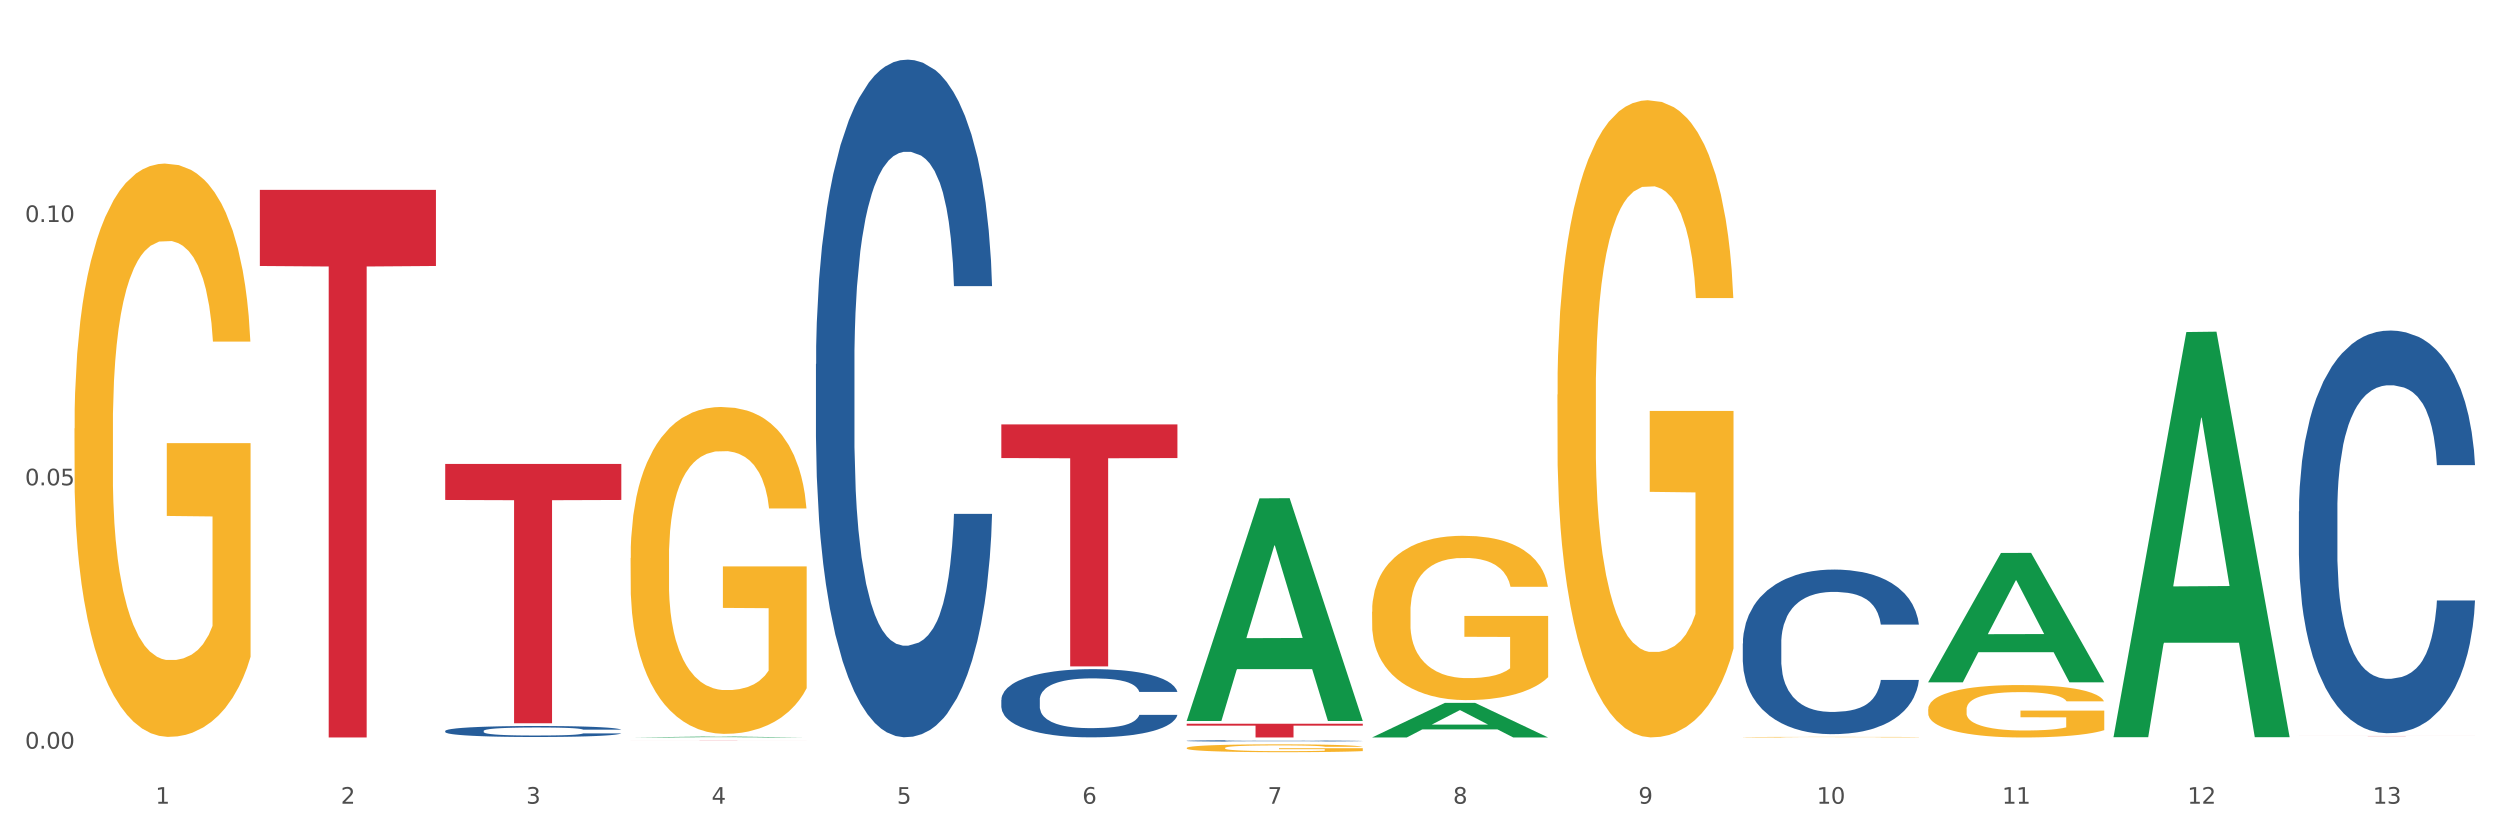
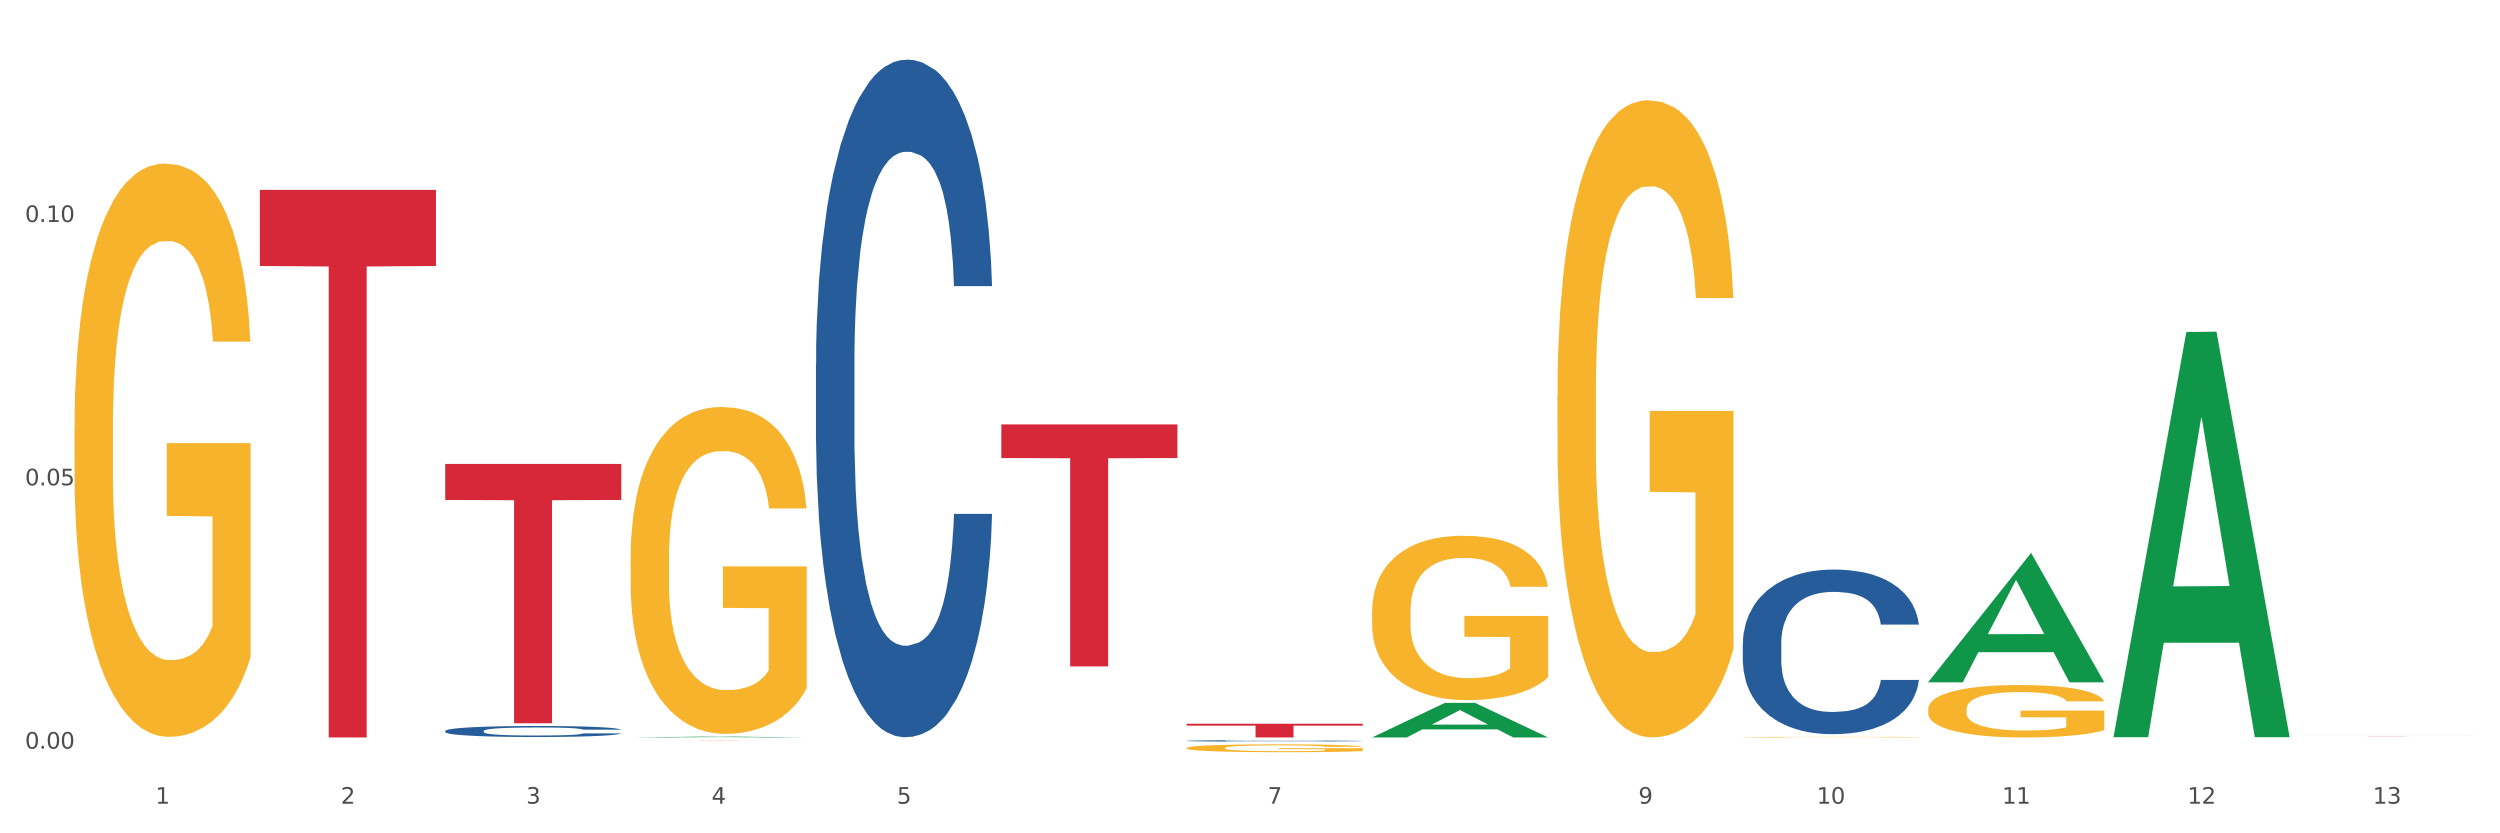
<svg xmlns="http://www.w3.org/2000/svg" xmlns:xlink="http://www.w3.org/1999/xlink" width="1080pt" height="360pt" viewBox="0 0 1080 360" version="1.1">
  <rect x="0" y="0" width="1080" height="360" fill="#333333" stroke="none" />
  <defs>
    <style type="text/css">*{stroke-linejoin: round; stroke-linecap: butt}</style>
  </defs>
  <g id="figure_1">
    <g id="patch_1">
      <path d="M 0 360  L 1080 360  L 1080 0  L 0 0  z " style="fill: #ffffff; stroke: #ffffff; stroke-linejoin: miter" />
    </g>
    <g id="axes_1">
      <g id="matplotlib.axis_1">
        <g id="xtick_1">
          <g id="text_1">
            <g style="fill: #4d4d4d" transform="translate(67.159 347.204) scale(0.096 -0.096)">
              <defs>
                <path id="DejaVuSans-31" d="M 794 531  L 1825 531  L 1825 4091  L 703 3866  L 703 4441  L 1819 4666  L 2450 4666  L 2450 531  L 3481 531  L 3481 0  L 794 0  L 794 531  z " transform="scale(0.016)" />
              </defs>
              <use xlink:href="#DejaVuSans-31" />
            </g>
          </g>
        </g>
        <g id="xtick_2">
          <g id="text_2">
            <g style="fill: #4d4d4d" transform="translate(147.238 347.204) scale(0.096 -0.096)">
              <defs>
                <path id="DejaVuSans-32" d="M 1228 531  L 3431 531  L 3431 0  L 469 0  L 469 531  Q 828 903 1448 1529  Q 2069 2156 2228 2338  Q 2531 2678 2651 2914  Q 2772 3150 2772 3378  Q 2772 3750 2511 3984  Q 2250 4219 1831 4219  Q 1534 4219 1204 4116  Q 875 4013 500 3803  L 500 4441  Q 881 4594 1212 4672  Q 1544 4750 1819 4750  Q 2544 4750 2975 4387  Q 3406 4025 3406 3419  Q 3406 3131 3298 2873  Q 3191 2616 2906 2266  Q 2828 2175 2409 1742  Q 1991 1309 1228 531  z " transform="scale(0.016)" />
              </defs>
              <use xlink:href="#DejaVuSans-32" />
            </g>
          </g>
        </g>
        <g id="xtick_3">
          <g id="text_3">
            <g style="fill: #4d4d4d" transform="translate(227.317 347.204) scale(0.096 -0.096)">
              <defs>
                <path id="DejaVuSans-33" d="M 2597 2516  Q 3050 2419 3304 2112  Q 3559 1806 3559 1356  Q 3559 666 3084 287  Q 2609 -91 1734 -91  Q 1441 -91 1130 -33  Q 819 25 488 141  L 488 750  Q 750 597 1062 519  Q 1375 441 1716 441  Q 2309 441 2620 675  Q 2931 909 2931 1356  Q 2931 1769 2642 2001  Q 2353 2234 1838 2234  L 1294 2234  L 1294 2753  L 1863 2753  Q 2328 2753 2575 2939  Q 2822 3125 2822 3475  Q 2822 3834 2567 4026  Q 2313 4219 1838 4219  Q 1578 4219 1281 4162  Q 984 4106 628 3988  L 628 4550  Q 988 4650 1302 4700  Q 1616 4750 1894 4750  Q 2613 4750 3031 4423  Q 3450 4097 3450 3541  Q 3450 3153 3228 2886  Q 3006 2619 2597 2516  z " transform="scale(0.016)" />
              </defs>
              <use xlink:href="#DejaVuSans-33" />
            </g>
          </g>
        </g>
        <g id="xtick_4">
          <g id="text_4">
            <g style="fill: #4d4d4d" transform="translate(307.396 347.204) scale(0.096 -0.096)">
              <defs>
                <path id="DejaVuSans-34" d="M 2419 4116  L 825 1625  L 2419 1625  L 2419 4116  z M 2253 4666  L 3047 4666  L 3047 1625  L 3713 1625  L 3713 1100  L 3047 1100  L 3047 0  L 2419 0  L 2419 1100  L 313 1100  L 313 1709  L 2253 4666  z " transform="scale(0.016)" />
              </defs>
              <use xlink:href="#DejaVuSans-34" />
            </g>
          </g>
        </g>
        <g id="xtick_5">
          <g id="text_5">
            <g style="fill: #4d4d4d" transform="translate(387.475 347.204) scale(0.096 -0.096)">
              <defs>
                <path id="DejaVuSans-35" d="M 691 4666  L 3169 4666  L 3169 4134  L 1269 4134  L 1269 2991  Q 1406 3038 1543 3061  Q 1681 3084 1819 3084  Q 2600 3084 3056 2656  Q 3513 2228 3513 1497  Q 3513 744 3044 326  Q 2575 -91 1722 -91  Q 1428 -91 1123 -41  Q 819 9 494 109  L 494 744  Q 775 591 1075 516  Q 1375 441 1709 441  Q 2250 441 2565 725  Q 2881 1009 2881 1497  Q 2881 1984 2565 2268  Q 2250 2553 1709 2553  Q 1456 2553 1204 2497  Q 953 2441 691 2322  L 691 4666  z " transform="scale(0.016)" />
              </defs>
              <use xlink:href="#DejaVuSans-35" />
            </g>
          </g>
        </g>
        <g id="xtick_6">
          <g id="text_6">
            <g style="fill: #4d4d4d" transform="translate(467.554 347.204) scale(0.096 -0.096)">
              <defs>
-                 <path id="DejaVuSans-36" d="M 2113 2584  Q 1688 2584 1439 2293  Q 1191 2003 1191 1497  Q 1191 994 1439 701  Q 1688 409 2113 409  Q 2538 409 2786 701  Q 3034 994 3034 1497  Q 3034 2003 2786 2293  Q 2538 2584 2113 2584  z M 3366 4563  L 3366 3988  Q 3128 4100 2886 4159  Q 2644 4219 2406 4219  Q 1781 4219 1451 3797  Q 1122 3375 1075 2522  Q 1259 2794 1537 2939  Q 1816 3084 2150 3084  Q 2853 3084 3261 2657  Q 3669 2231 3669 1497  Q 3669 778 3244 343  Q 2819 -91 2113 -91  Q 1303 -91 875 529  Q 447 1150 447 2328  Q 447 3434 972 4092  Q 1497 4750 2381 4750  Q 2619 4750 2861 4703  Q 3103 4656 3366 4563  z " transform="scale(0.016)" />
-               </defs>
+                 </defs>
              <use xlink:href="#DejaVuSans-36" />
            </g>
          </g>
        </g>
        <g id="xtick_7">
          <g id="text_7">
            <g style="fill: #4d4d4d" transform="translate(547.634 347.204) scale(0.096 -0.096)">
              <defs>
                <path id="DejaVuSans-37" d="M 525 4666  L 3525 4666  L 3525 4397  L 1831 0  L 1172 0  L 2766 4134  L 525 4134  L 525 4666  z " transform="scale(0.016)" />
              </defs>
              <use xlink:href="#DejaVuSans-37" />
            </g>
          </g>
        </g>
        <g id="xtick_8">
          <g id="text_8">
            <g style="fill: #4d4d4d" transform="translate(627.713 347.204) scale(0.096 -0.096)">
              <defs>
-                 <path id="DejaVuSans-38" d="M 2034 2216  Q 1584 2216 1326 1975  Q 1069 1734 1069 1313  Q 1069 891 1326 650  Q 1584 409 2034 409  Q 2484 409 2743 651  Q 3003 894 3003 1313  Q 3003 1734 2745 1975  Q 2488 2216 2034 2216  z M 1403 2484  Q 997 2584 770 2862  Q 544 3141 544 3541  Q 544 4100 942 4425  Q 1341 4750 2034 4750  Q 2731 4750 3128 4425  Q 3525 4100 3525 3541  Q 3525 3141 3298 2862  Q 3072 2584 2669 2484  Q 3125 2378 3379 2068  Q 3634 1759 3634 1313  Q 3634 634 3220 271  Q 2806 -91 2034 -91  Q 1263 -91 848 271  Q 434 634 434 1313  Q 434 1759 690 2068  Q 947 2378 1403 2484  z M 1172 3481  Q 1172 3119 1398 2916  Q 1625 2713 2034 2713  Q 2441 2713 2670 2916  Q 2900 3119 2900 3481  Q 2900 3844 2670 4047  Q 2441 4250 2034 4250  Q 1625 4250 1398 4047  Q 1172 3844 1172 3481  z " transform="scale(0.016)" />
-               </defs>
+                 </defs>
              <use xlink:href="#DejaVuSans-38" />
            </g>
          </g>
        </g>
        <g id="xtick_9">
          <g id="text_9">
            <g style="fill: #4d4d4d" transform="translate(707.792 347.204) scale(0.096 -0.096)">
              <defs>
                <path id="DejaVuSans-39" d="M 703 97  L 703 672  Q 941 559 1184 500  Q 1428 441 1663 441  Q 2288 441 2617 861  Q 2947 1281 2994 2138  Q 2813 1869 2534 1725  Q 2256 1581 1919 1581  Q 1219 1581 811 2004  Q 403 2428 403 3163  Q 403 3881 828 4315  Q 1253 4750 1959 4750  Q 2769 4750 3195 4129  Q 3622 3509 3622 2328  Q 3622 1225 3098 567  Q 2575 -91 1691 -91  Q 1453 -91 1209 -44  Q 966 3 703 97  z M 1959 2075  Q 2384 2075 2632 2365  Q 2881 2656 2881 3163  Q 2881 3666 2632 3958  Q 2384 4250 1959 4250  Q 1534 4250 1286 3958  Q 1038 3666 1038 3163  Q 1038 2656 1286 2365  Q 1534 2075 1959 2075  z " transform="scale(0.016)" />
              </defs>
              <use xlink:href="#DejaVuSans-39" />
            </g>
          </g>
        </g>
        <g id="xtick_10">
          <g id="text_10">
            <g style="fill: #4d4d4d" transform="translate(784.817 347.204) scale(0.096 -0.096)">
              <defs>
                <path id="DejaVuSans-30" d="M 2034 4250  Q 1547 4250 1301 3770  Q 1056 3291 1056 2328  Q 1056 1369 1301 889  Q 1547 409 2034 409  Q 2525 409 2770 889  Q 3016 1369 3016 2328  Q 3016 3291 2770 3770  Q 2525 4250 2034 4250  z M 2034 4750  Q 2819 4750 3233 4129  Q 3647 3509 3647 2328  Q 3647 1150 3233 529  Q 2819 -91 2034 -91  Q 1250 -91 836 529  Q 422 1150 422 2328  Q 422 3509 836 4129  Q 1250 4750 2034 4750  z " transform="scale(0.016)" />
              </defs>
              <use xlink:href="#DejaVuSans-31" />
              <use xlink:href="#DejaVuSans-30" transform="translate(63.623 0)" />
            </g>
          </g>
        </g>
        <g id="xtick_11">
          <g id="text_11">
            <g style="fill: #4d4d4d" transform="translate(864.896 347.204) scale(0.096 -0.096)">
              <use xlink:href="#DejaVuSans-31" />
              <use xlink:href="#DejaVuSans-31" transform="translate(63.623 0)" />
            </g>
          </g>
        </g>
        <g id="xtick_12">
          <g id="text_12">
            <g style="fill: #4d4d4d" transform="translate(944.975 347.204) scale(0.096 -0.096)">
              <use xlink:href="#DejaVuSans-31" />
              <use xlink:href="#DejaVuSans-32" transform="translate(63.623 0)" />
            </g>
          </g>
        </g>
        <g id="xtick_13">
          <g id="text_13">
            <g style="fill: #4d4d4d" transform="translate(1025.054 347.204) scale(0.096 -0.096)">
              <use xlink:href="#DejaVuSans-31" />
              <use xlink:href="#DejaVuSans-33" transform="translate(63.623 0)" />
            </g>
          </g>
        </g>
        <g id="xtick_14" />
        <g id="xtick_15" />
        <g id="xtick_16" />
        <g id="xtick_17" />
        <g id="xtick_18" />
        <g id="xtick_19" />
        <g id="xtick_20" />
        <g id="xtick_21" />
        <g id="xtick_22" />
        <g id="xtick_23" />
        <g id="xtick_24" />
        <g id="xtick_25" />
      </g>
      <g id="matplotlib.axis_2">
        <g id="ytick_1">
          <g id="text_14">
            <g style="fill: #4d4d4d" transform="translate(10.8 323.42) scale(0.096 -0.096)">
              <defs>
                <path id="DejaVuSans-2e" d="M 684 794  L 1344 794  L 1344 0  L 684 0  L 684 794  z " transform="scale(0.016)" />
              </defs>
              <use xlink:href="#DejaVuSans-30" />
              <use xlink:href="#DejaVuSans-2e" transform="translate(63.623 0)" />
              <use xlink:href="#DejaVuSans-30" transform="translate(95.41 0)" />
              <use xlink:href="#DejaVuSans-30" transform="translate(159.033 0)" />
            </g>
          </g>
        </g>
        <g id="ytick_2">
          <g id="text_15">
            <g style="fill: #4d4d4d" transform="translate(10.8 209.667) scale(0.096 -0.096)">
              <use xlink:href="#DejaVuSans-30" />
              <use xlink:href="#DejaVuSans-2e" transform="translate(63.623 0)" />
              <use xlink:href="#DejaVuSans-30" transform="translate(95.41 0)" />
              <use xlink:href="#DejaVuSans-35" transform="translate(159.033 0)" />
            </g>
          </g>
        </g>
        <g id="ytick_3">
          <g id="text_16">
            <g style="fill: #4d4d4d" transform="translate(10.8 95.914) scale(0.096 -0.096)">
              <use xlink:href="#DejaVuSans-30" />
              <use xlink:href="#DejaVuSans-2e" transform="translate(63.623 0)" />
              <use xlink:href="#DejaVuSans-31" transform="translate(95.41 0)" />
              <use xlink:href="#DejaVuSans-30" transform="translate(159.033 0)" />
            </g>
          </g>
        </g>
        <g id="ytick_4" />
        <g id="ytick_5" />
        <g id="ytick_6" />
      </g>
      <g id="PolyCollection_1">
        <path d="M 272.412 318.596  L 272.491 318.596  L 303.862 318.212  L 316.881 318.211  L 348.488 318.597  L 333.429 318.597  L 326.606 318.507  L 294.215 318.507  L 293.98 318.509  L 287.392 318.597  L 272.412 318.597  L 272.412 318.596  L 298.294 318.454  L 322.528 318.453  L 310.528 318.293  L 310.372 318.293  L 310.215 318.294  L 298.215 318.453  L 298.294 318.454  L 272.412 318.596  z " clip-path="url(#p584e48b47f)" style="fill: #109648" />
        <path d="M 432.571 183.347  L 508.646 183.347  L 508.646 197.875  L 478.721 197.973  L 478.721 287.887  L 462.316 287.887  L 462.316 197.973  L 432.571 197.875  L 432.571 183.445  L 432.571 183.347  z " clip-path="url(#p584e48b47f)" style="fill: #d62839" />
        <path d="M 272.412 319.922  L 348.488 319.922  L 348.488 319.93  L 318.562 319.93  L 318.562 319.978  L 302.157 319.978  L 302.157 319.93  L 272.412 319.93  L 272.412 319.922  L 272.412 319.922  z " clip-path="url(#p584e48b47f)" style="fill: #d62839" />
        <path d="M 192.333 200.413  L 268.408 200.413  L 268.408 215.983  L 238.483 216.089  L 238.483 312.456  L 222.078 312.456  L 222.078 216.089  L 192.333 215.983  L 192.333 200.518  L 192.333 200.413  z " clip-path="url(#p584e48b47f)" style="fill: #d62839" />
        <path d="M 112.254 82.031  L 188.329 82.031  L 188.329 114.904  L 158.404 115.126  L 158.404 318.586  L 141.999 318.586  L 141.999 115.126  L 112.254 114.904  L 112.254 82.253  L 112.254 82.031  z " clip-path="url(#p584e48b47f)" style="fill: #d62839" />
        <path d="M 352.492 157.292  L 352.582 157.025  L 352.582 149.539  L 352.851 139.38  L 353.84 120.666  L 355.099 106.497  L 357.258 89.922  L 358.427 82.971  L 359.955 75.218  L 363.103 62.653  L 366.699 51.959  L 369.217 46.078  L 371.106 42.335  L 375.332 35.651  L 377.76 32.71  L 380.278 30.304  L 382.436 28.7  L 386.033 26.829  L 388.911 26.027  L 392.238 25.759  L 395.025 26.027  L 398.712 27.096  L 404.108 30.304  L 406.176 32.176  L 408.963 35.384  L 411.841 39.661  L 414.179 43.939  L 416.877 50.088  L 419.664 58.108  L 422.362 68.267  L 424.25 77.624  L 425.779 87.516  L 427.128 99.546  L 428.117 112.646  L 428.567 123.607  L 412.111 123.607  L 411.661 113.715  L 410.762 103.022  L 409.863 95.803  L 408.874 89.922  L 407.345 83.238  L 405.996 78.961  L 403.748 73.881  L 401.68 70.673  L 399.971 68.802  L 397.903 67.198  L 393.497 65.594  L 390.349 65.594  L 388.371 66.128  L 385.943 67.465  L 383.875 69.336  L 381.447 72.545  L 379.559 76.02  L 377.67 80.565  L 376.591 83.773  L 374.972 89.655  L 373.893 94.467  L 372.455 102.754  L 371.645 108.636  L 370.207 123.874  L 369.577 135.103  L 369.307 142.856  L 369.127 151.411  L 369.127 193.116  L 369.667 211.83  L 370.117 219.851  L 370.836 228.94  L 372.185 240.703  L 374.163 252.199  L 376.231 260.487  L 377.94 265.566  L 379.559 269.309  L 381.177 272.25  L 383.155 274.923  L 384.774 276.527  L 387.202 278.131  L 390.08 278.933  L 392.328 278.933  L 396.914 277.597  L 398.982 276.26  L 400.96 274.389  L 403.118 271.448  L 404.827 268.24  L 405.816 265.834  L 407.435 260.754  L 408.694 255.407  L 409.773 249.258  L 410.492 243.912  L 411.302 235.891  L 411.931 226.802  L 412.111 221.989  L 428.567 221.989  L 428.207 231.614  L 427.578 240.971  L 426.319 253.536  L 425.33 260.754  L 423.801 269.576  L 422.182 277.062  L 419.934 285.35  L 417.866 291.499  L 415.708 296.845  L 413.37 301.658  L 409.143 308.341  L 407.615 310.213  L 404.377 313.421  L 401.86 315.292  L 398.173 317.164  L 394.396 318.233  L 390.439 318.5  L 386.932 317.966  L 383.066 316.362  L 380.638 314.757  L 377.94 312.351  L 374.793 308.609  L 371.825 304.064  L 369.038 298.717  L 366.43 292.568  L 364.002 285.617  L 360.854 274.121  L 358.516 262.893  L 356.808 252.467  L 355.639 243.644  L 354.47 232.416  L 353.84 224.663  L 352.851 205.949  L 352.492 188.571  L 352.492 157.292  z " clip-path="url(#p584e48b47f)" style="fill: #255c99" />
        <path d="M 832.967 306.409  L 833.056 306.388  L 833.056 305.643  L 833.236 305.002  L 834.134 303.45  L 835.481 302.167  L 836.469 301.484  L 837.457 300.926  L 838.625 300.367  L 840.062 299.787  L 842.667 298.939  L 844.283 298.504  L 846.259 298.049  L 849.852 297.387  L 852.457 297.015  L 855.151 296.704  L 859.552 296.332  L 862.427 296.166  L 865.48 296.042  L 869.163 295.959  L 871.947 295.939  L 878.055 296.001  L 883.264 296.187  L 885.779 296.332  L 889.012 296.58  L 890.719 296.746  L 893.503 297.077  L 896.377 297.511  L 898.353 297.884  L 901.317 298.587  L 903.563 299.291  L 905.629 300.16  L 906.706 300.76  L 907.515 301.319  L 908.233 301.96  L 908.952 302.974  L 892.785 302.974  L 892.156 302.25  L 891.168 301.567  L 889.731 300.905  L 888.474 300.491  L 886.318 299.974  L 884.342 299.643  L 882.276 299.394  L 879.761 299.187  L 877.785 299.084  L 875.001 299.001  L 869.522 299.022  L 865.84 299.187  L 863.325 299.394  L 861.708 299.581  L 860.271 299.787  L 858.654 300.077  L 856.768 300.512  L 855.421 300.905  L 854.074 301.401  L 852.996 301.898  L 852.008 302.477  L 851.199 303.098  L 850.571 303.74  L 850.032 304.526  L 849.583 305.83  L 849.583 308.665  L 849.762 309.306  L 850.211 310.154  L 850.75 310.796  L 851.648 311.561  L 852.457 312.079  L 853.984 312.824  L 855.69 313.445  L 857.038 313.838  L 858.385 314.169  L 860.72 314.624  L 863.325 314.996  L 865.57 315.224  L 868.624 315.431  L 870.69 315.514  L 872.486 315.555  L 876.887 315.555  L 880.031 315.493  L 883.534 315.348  L 886.228 315.162  L 888.474 314.934  L 890.988 314.562  L 892.605 314.21  L 892.605 309.885  L 872.845 309.865  L 872.845 306.988  L 909.042 306.988  L 909.042 315.431  L 907.515 315.866  L 905.808 316.259  L 904.012 316.61  L 901.317 317.045  L 898.084 317.459  L 895.21 317.749  L 892.156 317.997  L 888.563 318.224  L 883.893 318.431  L 881.019 318.514  L 877.426 318.576  L 873.205 318.597  L 869.522 318.556  L 865.929 318.452  L 862.157 318.266  L 858.475 317.997  L 855.69 317.728  L 852.906 317.397  L 849.942 316.962  L 847.607 316.548  L 845.81 316.176  L 843.834 315.7  L 841.679 315.079  L 840.062 314.521  L 838.625 313.941  L 837.098 313.196  L 836.02 312.555  L 834.942 311.748  L 834.314 311.148  L 833.595 310.216  L 833.056 308.913  L 832.967 306.409  z " clip-path="url(#p584e48b47f)" style="fill: #f7b32b" />
        <path d="M 752.887 318.458  L 752.977 318.457  L 752.977 318.449  L 753.157 318.441  L 754.055 318.424  L 755.402 318.409  L 756.39 318.401  L 757.378 318.395  L 758.546 318.388  L 759.983 318.382  L 762.588 318.372  L 764.204 318.367  L 766.18 318.362  L 769.773 318.354  L 772.378 318.35  L 775.072 318.347  L 779.473 318.342  L 782.347 318.34  L 785.401 318.339  L 789.084 318.338  L 791.868 318.338  L 797.976 318.339  L 803.185 318.341  L 805.7 318.342  L 808.933 318.345  L 810.64 318.347  L 813.424 318.351  L 816.298 318.356  L 818.274 318.36  L 821.238 318.368  L 823.484 318.376  L 825.549 318.386  L 826.627 318.393  L 827.436 318.399  L 828.154 318.407  L 828.873 318.418  L 812.706 318.418  L 812.077 318.41  L 811.089 318.402  L 809.652 318.395  L 808.394 318.39  L 806.239 318.384  L 804.263 318.38  L 802.197 318.377  L 799.682 318.375  L 797.706 318.374  L 794.922 318.373  L 789.443 318.373  L 785.76 318.375  L 783.246 318.377  L 781.629 318.379  L 780.192 318.382  L 778.575 318.385  L 776.689 318.39  L 775.342 318.395  L 773.994 318.4  L 772.917 318.406  L 771.929 318.413  L 771.12 318.42  L 770.492 318.427  L 769.953 318.436  L 769.504 318.451  L 769.504 318.483  L 769.683 318.491  L 770.132 318.5  L 770.671 318.508  L 771.569 318.517  L 772.378 318.522  L 773.905 318.531  L 775.611 318.538  L 776.958 318.543  L 778.306 318.546  L 780.641 318.552  L 783.246 318.556  L 785.491 318.558  L 788.545 318.561  L 790.611 318.562  L 792.407 318.562  L 796.808 318.562  L 799.952 318.561  L 803.454 318.56  L 806.149 318.558  L 808.394 318.555  L 810.909 318.551  L 812.526 318.547  L 812.526 318.497  L 792.766 318.497  L 792.766 318.464  L 828.963 318.464  L 828.963 318.561  L 827.436 318.566  L 825.729 318.57  L 823.933 318.574  L 821.238 318.579  L 818.005 318.584  L 815.131 318.587  L 812.077 318.59  L 808.484 318.593  L 803.814 318.595  L 800.94 318.596  L 797.347 318.597  L 793.125 318.597  L 789.443 318.596  L 785.85 318.595  L 782.078 318.593  L 778.395 318.59  L 775.611 318.587  L 772.827 318.583  L 769.863 318.578  L 767.528 318.574  L 765.731 318.569  L 763.755 318.564  L 761.6 318.557  L 759.983 318.55  L 758.546 318.544  L 757.019 318.535  L 755.941 318.528  L 754.863 318.519  L 754.235 318.512  L 753.516 318.501  L 752.977 318.486  L 752.887 318.458  z " clip-path="url(#p584e48b47f)" style="fill: #f7b32b" />
        <path d="M 512.65 312.662  L 588.725 312.662  L 588.725 313.487  L 558.8 313.493  L 558.8 318.597  L 542.395 318.597  L 542.395 313.493  L 512.65 313.487  L 512.65 312.668  L 512.65 312.662  z " clip-path="url(#p584e48b47f)" style="fill: #d62839" />
        <path d="M 672.808 170.493  L 672.898 170.242  L 672.898 161.192  L 673.078 153.399  L 673.976 134.545  L 675.323 118.959  L 676.311 110.663  L 677.299 103.876  L 678.467 97.089  L 679.904 90.05  L 682.508 79.743  L 684.125 74.464  L 686.101 68.933  L 689.694 60.889  L 692.299 56.364  L 694.993 52.593  L 699.394 48.068  L 702.268 46.057  L 705.322 44.549  L 709.005 43.543  L 711.789 43.292  L 717.896 44.046  L 723.106 46.309  L 725.621 48.068  L 728.854 51.085  L 730.561 53.096  L 733.345 57.118  L 736.219 62.397  L 738.195 66.922  L 741.159 75.469  L 743.405 84.017  L 745.47 94.575  L 746.548 101.865  L 747.357 108.652  L 748.075 116.445  L 748.794 128.763  L 732.626 128.763  L 731.998 119.965  L 731.01 111.669  L 729.573 103.625  L 728.315 98.597  L 726.16 92.312  L 724.184 88.29  L 722.118 85.273  L 719.603 82.76  L 717.627 81.503  L 714.843 80.497  L 709.364 80.749  L 705.681 82.76  L 703.166 85.273  L 701.55 87.536  L 700.113 90.05  L 698.496 93.569  L 696.61 98.848  L 695.263 103.625  L 693.915 109.658  L 692.837 115.691  L 691.849 122.73  L 691.041 130.271  L 690.412 138.064  L 689.873 147.617  L 689.424 163.454  L 689.424 197.894  L 689.604 205.687  L 690.053 215.994  L 690.592 223.787  L 691.49 233.088  L 692.299 239.373  L 693.825 248.423  L 695.532 255.964  L 696.879 260.741  L 698.226 264.763  L 700.562 270.293  L 703.166 274.818  L 705.412 277.583  L 708.466 280.097  L 710.531 281.103  L 712.328 281.606  L 716.729 281.606  L 719.872 280.851  L 723.375 279.092  L 726.07 276.829  L 728.315 274.064  L 730.83 269.539  L 732.447 265.266  L 732.447 212.726  L 712.687 212.475  L 712.687 177.532  L 748.883 177.532  L 748.883 280.097  L 747.357 285.376  L 745.65 290.153  L 743.854 294.426  L 741.159 299.705  L 737.926 304.733  L 735.052 308.253  L 731.998 311.269  L 728.405 314.034  L 723.735 316.548  L 720.86 317.554  L 717.268 318.308  L 713.046 318.559  L 709.364 318.057  L 705.771 316.8  L 701.999 314.537  L 698.316 311.269  L 695.532 308.001  L 692.748 303.979  L 689.784 298.7  L 687.448 293.672  L 685.652 289.147  L 683.676 283.365  L 681.52 275.824  L 679.904 269.036  L 678.467 261.998  L 676.94 252.948  L 675.862 245.155  L 674.784 235.351  L 674.155 228.06  L 673.437 216.748  L 672.898 200.911  L 672.808 170.493  z " clip-path="url(#p584e48b47f)" style="fill: #f7b32b" />
        <path d="M 512.65 323.124  L 512.74 323.121  L 512.74 323.009  L 512.919 322.913  L 513.818 322.68  L 515.165 322.488  L 516.153 322.386  L 517.141 322.302  L 518.308 322.219  L 519.745 322.132  L 522.35 322.005  L 523.967 321.94  L 525.943 321.871  L 529.536 321.772  L 532.14 321.716  L 534.835 321.67  L 539.236 321.614  L 542.11 321.589  L 545.164 321.571  L 548.846 321.558  L 551.631 321.555  L 557.738 321.564  L 562.948 321.592  L 565.462 321.614  L 568.696 321.651  L 570.402 321.676  L 573.187 321.726  L 576.061 321.791  L 578.037 321.847  L 581.001 321.952  L 583.246 322.057  L 585.312 322.188  L 586.39 322.277  L 587.198 322.361  L 587.917 322.457  L 588.635 322.609  L 572.468 322.609  L 571.839 322.501  L 570.851 322.398  L 569.414 322.299  L 568.157 322.237  L 566.001 322.16  L 564.025 322.11  L 561.96 322.073  L 559.445 322.042  L 557.469 322.026  L 554.684 322.014  L 549.206 322.017  L 545.523 322.042  L 543.008 322.073  L 541.391 322.101  L 539.954 322.132  L 538.338 322.175  L 536.451 322.24  L 535.104 322.299  L 533.757 322.374  L 532.679 322.448  L 531.691 322.535  L 530.883 322.628  L 530.254 322.724  L 529.715 322.842  L 529.266 323.037  L 529.266 323.462  L 529.446 323.558  L 529.895 323.685  L 530.434 323.781  L 531.332 323.896  L 532.14 323.973  L 533.667 324.085  L 535.374 324.178  L 536.721 324.237  L 538.068 324.286  L 540.403 324.354  L 543.008 324.41  L 545.254 324.444  L 548.307 324.475  L 550.373 324.488  L 552.169 324.494  L 556.571 324.494  L 559.714 324.485  L 563.217 324.463  L 565.912 324.435  L 568.157 324.401  L 570.672 324.345  L 572.289 324.292  L 572.289 323.644  L 552.529 323.641  L 552.529 323.21  L 588.725 323.21  L 588.725 324.475  L 587.198 324.54  L 585.492 324.599  L 583.695 324.652  L 581.001 324.717  L 577.767 324.779  L 574.893 324.822  L 571.839 324.86  L 568.247 324.894  L 563.576 324.925  L 560.702 324.937  L 557.109 324.946  L 552.888 324.95  L 549.206 324.943  L 545.613 324.928  L 541.841 324.9  L 538.158 324.86  L 535.374 324.819  L 532.589 324.77  L 529.625 324.705  L 527.29 324.643  L 525.494 324.587  L 523.518 324.516  L 521.362 324.423  L 519.745 324.339  L 518.308 324.252  L 516.781 324.14  L 515.704 324.044  L 514.626 323.923  L 513.997 323.834  L 513.279 323.694  L 512.74 323.499  L 512.65 323.124  z " clip-path="url(#p584e48b47f)" style="fill: #f7b32b" />
        <path d="M 272.412 241.072  L 272.502 240.943  L 272.502 236.3  L 272.682 232.302  L 273.58 222.629  L 274.927 214.633  L 275.915 210.377  L 276.903 206.894  L 278.071 203.412  L 279.508 199.801  L 282.113 194.513  L 283.729 191.805  L 285.705 188.967  L 289.298 184.84  L 291.903 182.519  L 294.597 180.584  L 298.998 178.263  L 301.873 177.231  L 304.926 176.457  L 308.609 175.941  L 311.393 175.812  L 317.501 176.199  L 322.71 177.36  L 325.225 178.263  L 328.458 179.811  L 330.165 180.842  L 332.949 182.906  L 335.823 185.614  L 337.799 187.936  L 340.763 192.321  L 343.009 196.706  L 345.075 202.122  L 346.152 205.863  L 346.961 209.345  L 347.679 213.343  L 348.398 219.662  L 332.231 219.662  L 331.602 215.148  L 330.614 210.892  L 329.177 206.765  L 327.919 204.186  L 325.764 200.962  L 323.788 198.898  L 321.722 197.351  L 319.207 196.061  L 317.231 195.416  L 314.447 194.9  L 308.968 195.029  L 305.286 196.061  L 302.771 197.351  L 301.154 198.511  L 299.717 199.801  L 298.1 201.607  L 296.214 204.315  L 294.867 206.765  L 293.52 209.861  L 292.442 212.956  L 291.454 216.567  L 290.645 220.436  L 290.017 224.434  L 289.478 229.335  L 289.029 237.46  L 289.029 255.129  L 289.208 259.127  L 289.657 264.415  L 290.196 268.413  L 291.094 273.185  L 291.903 276.409  L 293.43 281.052  L 295.136 284.921  L 296.483 287.372  L 297.831 289.435  L 300.166 292.273  L 302.771 294.594  L 305.016 296.013  L 308.07 297.303  L 310.136 297.819  L 311.932 298.076  L 316.333 298.076  L 319.477 297.69  L 322.98 296.787  L 325.674 295.626  L 327.919 294.207  L 330.434 291.886  L 332.051 289.693  L 332.051 262.739  L 312.291 262.61  L 312.291 244.683  L 348.488 244.683  L 348.488 297.303  L 346.961 300.011  L 345.254 302.461  L 343.458 304.654  L 340.763 307.362  L 337.53 309.942  L 334.656 311.747  L 331.602 313.295  L 328.009 314.714  L 323.339 316.003  L 320.465 316.519  L 316.872 316.906  L 312.651 317.035  L 308.968 316.777  L 305.375 316.132  L 301.603 314.972  L 297.921 313.295  L 295.136 311.618  L 292.352 309.555  L 289.388 306.846  L 287.053 304.267  L 285.256 301.946  L 283.28 298.979  L 281.125 295.11  L 279.508 291.628  L 278.071 288.017  L 276.544 283.374  L 275.466 279.376  L 274.388 274.346  L 273.76 270.606  L 273.041 264.802  L 272.502 256.677  L 272.412 241.072  z " clip-path="url(#p584e48b47f)" style="fill: #f7b32b" />
        <path d="M 32.175 185.108  L 32.265 184.882  L 32.265 176.739  L 32.444 169.727  L 33.343 152.762  L 34.69 138.738  L 35.678 131.273  L 36.666 125.166  L 37.833 119.058  L 39.271 112.725  L 41.875 103.45  L 43.492 98.7  L 45.468 93.724  L 49.061 86.486  L 51.665 82.414  L 54.36 79.021  L 58.761 74.949  L 61.635 73.14  L 64.689 71.783  L 68.371 70.878  L 71.156 70.652  L 77.263 71.33  L 82.473 73.366  L 84.988 74.949  L 88.221 77.664  L 89.927 79.473  L 92.712 83.093  L 95.586 87.843  L 97.562 91.914  L 100.526 99.605  L 102.771 107.296  L 104.837 116.796  L 105.915 123.356  L 106.723 129.463  L 107.442 136.476  L 108.16 147.559  L 91.993 147.559  L 91.365 139.642  L 90.377 132.178  L 88.939 124.939  L 87.682 120.415  L 85.526 114.76  L 83.55 111.141  L 81.485 108.427  L 78.97 106.165  L 76.994 105.034  L 74.209 104.129  L 68.731 104.355  L 65.048 106.165  L 62.533 108.427  L 60.917 110.463  L 59.479 112.725  L 57.863 115.891  L 55.977 120.642  L 54.629 124.939  L 53.282 130.368  L 52.204 135.797  L 51.216 142.131  L 50.408 148.917  L 49.779 155.929  L 49.24 164.524  L 48.791 178.775  L 48.791 209.764  L 48.971 216.776  L 49.42 226.05  L 49.959 233.063  L 50.857 241.432  L 51.665 247.087  L 53.192 255.23  L 54.899 262.016  L 56.246 266.314  L 57.593 269.933  L 59.929 274.909  L 62.533 278.981  L 64.779 281.469  L 67.832 283.731  L 69.898 284.636  L 71.695 285.088  L 76.096 285.088  L 79.239 284.41  L 82.742 282.826  L 85.437 280.791  L 87.682 278.302  L 90.197 274.231  L 91.814 270.385  L 91.814 223.11  L 72.054 222.884  L 72.054 191.442  L 108.25 191.442  L 108.25 283.731  L 106.723 288.481  L 105.017 292.779  L 103.22 296.625  L 100.526 301.375  L 97.292 305.899  L 94.418 309.066  L 91.365 311.78  L 87.772 314.268  L 83.101 316.53  L 80.227 317.435  L 76.635 318.114  L 72.413 318.34  L 68.731 317.887  L 65.138 316.756  L 61.366 314.721  L 57.683 311.78  L 54.899 308.839  L 52.114 305.22  L 49.15 300.47  L 46.815 295.946  L 45.019 291.874  L 43.043 286.672  L 40.887 279.886  L 39.271 273.778  L 37.833 267.445  L 36.307 259.302  L 35.229 252.29  L 34.151 243.468  L 33.522 236.908  L 32.804 226.729  L 32.265 212.478  L 32.175 185.108  z " clip-path="url(#p584e48b47f)" style="fill: #f7b32b" />
-         <path d="M 993.125 220.958  L 993.215 220.8  L 993.215 216.351  L 993.485 210.314  L 994.474 199.192  L 995.733 190.772  L 997.891 180.921  L 999.06 176.79  L 1000.588 172.183  L 1003.736 164.715  L 1007.333 158.36  L 1009.851 154.865  L 1011.739 152.641  L 1015.965 148.669  L 1018.393 146.921  L 1020.911 145.491  L 1023.069 144.538  L 1026.666 143.426  L 1029.544 142.949  L 1032.871 142.79  L 1035.659 142.949  L 1039.345 143.585  L 1044.741 145.491  L 1046.809 146.603  L 1049.597 148.51  L 1052.474 151.052  L 1054.812 153.594  L 1057.51 157.248  L 1060.298 162.015  L 1062.995 168.052  L 1064.884 173.613  L 1066.412 179.491  L 1067.761 186.641  L 1068.75 194.426  L 1069.2 200.94  L 1052.744 200.94  L 1052.294 195.061  L 1051.395 188.706  L 1050.496 184.416  L 1049.507 180.921  L 1047.978 176.949  L 1046.629 174.407  L 1044.381 171.388  L 1042.313 169.482  L 1040.604 168.37  L 1038.536 167.416  L 1034.13 166.463  L 1030.983 166.463  L 1029.004 166.781  L 1026.576 167.575  L 1024.508 168.687  L 1022.08 170.594  L 1020.192 172.659  L 1018.303 175.36  L 1017.224 177.267  L 1015.606 180.762  L 1014.527 183.622  L 1013.088 188.547  L 1012.278 192.043  L 1010.84 201.099  L 1010.21 207.772  L 1009.94 212.379  L 1009.761 217.463  L 1009.761 242.248  L 1010.3 253.37  L 1010.75 258.136  L 1011.469 263.538  L 1012.818 270.528  L 1014.796 277.36  L 1016.865 282.285  L 1018.573 285.304  L 1020.192 287.528  L 1021.81 289.276  L 1023.789 290.865  L 1025.407 291.818  L 1027.835 292.771  L 1030.713 293.248  L 1032.961 293.248  L 1037.547 292.454  L 1039.615 291.659  L 1041.594 290.547  L 1043.752 288.799  L 1045.46 286.893  L 1046.449 285.463  L 1048.068 282.444  L 1049.327 279.267  L 1050.406 275.613  L 1051.125 272.435  L 1051.935 267.669  L 1052.564 262.267  L 1052.744 259.407  L 1069.2 259.407  L 1068.84 265.127  L 1068.211 270.687  L 1066.952 278.155  L 1065.963 282.444  L 1064.434 287.687  L 1062.815 292.136  L 1060.567 297.061  L 1058.499 300.715  L 1056.341 303.893  L 1054.003 306.753  L 1049.777 310.725  L 1048.248 311.837  L 1045.011 313.743  L 1042.493 314.856  L 1038.806 315.968  L 1035.029 316.603  L 1031.072 316.762  L 1027.565 316.444  L 1023.699 315.491  L 1021.271 314.538  L 1018.573 313.108  L 1015.426 310.884  L 1012.458 308.183  L 1009.671 305.005  L 1007.063 301.351  L 1004.635 297.22  L 1001.488 290.388  L 999.15 283.715  L 997.441 277.519  L 996.272 272.276  L 995.103 265.603  L 994.474 260.996  L 993.485 249.874  L 993.125 239.547  L 993.125 220.958  z " clip-path="url(#p584e48b47f)" style="fill: #255c99" />
        <path d="M 752.887 278.001  L 752.977 277.936  L 752.977 276.118  L 753.247 273.65  L 754.236 269.104  L 755.495 265.662  L 757.653 261.635  L 758.822 259.947  L 760.351 258.064  L 763.498 255.011  L 767.095 252.414  L 769.613 250.985  L 771.501 250.076  L 775.728 248.452  L 778.156 247.738  L 780.674 247.153  L 782.832 246.763  L 786.429 246.309  L 789.306 246.114  L 792.633 246.049  L 795.421 246.114  L 799.108 246.374  L 804.503 247.153  L 806.572 247.608  L 809.359 248.387  L 812.237 249.426  L 814.575 250.465  L 817.273 251.959  L 820.06 253.907  L 822.758 256.375  L 824.646 258.648  L 826.175 261.051  L 827.524 263.973  L 828.513 267.156  L 828.963 269.818  L 812.507 269.818  L 812.057 267.415  L 811.158 264.818  L 810.258 263.064  L 809.269 261.635  L 807.741 260.012  L 806.392 258.973  L 804.144 257.739  L 802.075 256.96  L 800.367 256.505  L 798.299 256.115  L 793.892 255.726  L 790.745 255.726  L 788.767 255.856  L 786.339 256.18  L 784.271 256.635  L 781.843 257.414  L 779.954 258.258  L 778.066 259.362  L 776.987 260.142  L 775.368 261.571  L 774.289 262.739  L 772.85 264.753  L 772.041 266.181  L 770.602 269.883  L 769.973 272.611  L 769.703 274.494  L 769.523 276.572  L 769.523 286.703  L 770.063 291.25  L 770.512 293.198  L 771.232 295.406  L 772.581 298.263  L 774.559 301.056  L 776.627 303.069  L 778.336 304.303  L 779.954 305.212  L 781.573 305.927  L 783.551 306.576  L 785.17 306.966  L 787.598 307.355  L 790.475 307.55  L 792.723 307.55  L 797.31 307.226  L 799.378 306.901  L 801.356 306.446  L 803.514 305.732  L 805.223 304.952  L 806.212 304.368  L 807.831 303.134  L 809.089 301.835  L 810.169 300.342  L 810.888 299.043  L 811.697 297.094  L 812.327 294.886  L 812.507 293.717  L 828.963 293.717  L 828.603 296.055  L 827.973 298.328  L 826.714 301.381  L 825.725 303.134  L 824.197 305.277  L 822.578 307.096  L 820.33 309.109  L 818.262 310.603  L 816.104 311.901  L 813.765 313.07  L 809.539 314.694  L 808.01 315.149  L 804.773 315.928  L 802.255 316.382  L 798.568 316.837  L 794.792 317.097  L 790.835 317.162  L 787.328 317.032  L 783.461 316.642  L 781.033 316.253  L 778.336 315.668  L 775.188 314.759  L 772.221 313.655  L 769.433 312.356  L 766.825 310.862  L 764.398 309.174  L 761.25 306.381  L 758.912 303.654  L 757.204 301.121  L 756.035 298.978  L 754.866 296.25  L 754.236 294.367  L 753.247 289.821  L 752.887 285.599  L 752.887 278.001  z " clip-path="url(#p584e48b47f)" style="fill: #255c99" />
        <path d="M 512.65 320.045  L 512.74 320.045  L 512.74 320.029  L 513.01 320.008  L 513.999 319.97  L 515.258 319.94  L 517.416 319.906  L 518.585 319.891  L 520.114 319.875  L 523.261 319.849  L 526.858 319.827  L 529.376 319.815  L 531.264 319.807  L 535.49 319.793  L 537.918 319.787  L 540.436 319.782  L 542.594 319.779  L 546.191 319.775  L 549.069 319.774  L 552.396 319.773  L 555.184 319.774  L 558.871 319.776  L 564.266 319.782  L 566.334 319.786  L 569.122 319.793  L 571.999 319.802  L 574.337 319.811  L 577.035 319.823  L 579.823 319.84  L 582.52 319.861  L 584.409 319.88  L 585.937 319.901  L 587.286 319.926  L 588.275 319.953  L 588.725 319.976  L 572.269 319.976  L 571.819 319.955  L 570.92 319.933  L 570.021 319.918  L 569.032 319.906  L 567.503 319.892  L 566.154 319.883  L 563.906 319.873  L 561.838 319.866  L 560.129 319.862  L 558.061 319.859  L 553.655 319.855  L 550.508 319.855  L 548.529 319.857  L 546.101 319.859  L 544.033 319.863  L 541.605 319.87  L 539.717 319.877  L 537.828 319.886  L 536.749 319.893  L 535.131 319.905  L 534.052 319.915  L 532.613 319.932  L 531.804 319.945  L 530.365 319.976  L 529.735 319.999  L 529.466 320.015  L 529.286 320.033  L 529.286 320.12  L 529.825 320.158  L 530.275 320.175  L 530.994 320.194  L 532.343 320.218  L 534.321 320.242  L 536.39 320.259  L 538.098 320.27  L 539.717 320.277  L 541.335 320.283  L 543.314 320.289  L 544.932 320.292  L 547.36 320.296  L 550.238 320.297  L 552.486 320.297  L 557.072 320.294  L 559.14 320.292  L 561.119 320.288  L 563.277 320.282  L 564.985 320.275  L 565.974 320.27  L 567.593 320.26  L 568.852 320.248  L 569.931 320.236  L 570.65 320.225  L 571.46 320.208  L 572.089 320.189  L 572.269 320.179  L 588.725 320.179  L 588.365 320.199  L 587.736 320.219  L 586.477 320.245  L 585.488 320.26  L 583.959 320.278  L 582.341 320.293  L 580.092 320.31  L 578.024 320.323  L 575.866 320.334  L 573.528 320.344  L 569.302 320.358  L 567.773 320.362  L 564.536 320.369  L 562.018 320.372  L 558.331 320.376  L 554.554 320.379  L 550.598 320.379  L 547.091 320.378  L 543.224 320.375  L 540.796 320.371  L 538.098 320.366  L 534.951 320.359  L 531.983 320.349  L 529.196 320.338  L 526.588 320.325  L 524.16 320.311  L 521.013 320.287  L 518.675 320.264  L 516.966 320.242  L 515.797 320.224  L 514.628 320.201  L 513.999 320.185  L 513.01 320.146  L 512.65 320.11  L 512.65 320.045  z " clip-path="url(#p584e48b47f)" style="fill: #255c99" />
-         <path d="M 432.571 302.306  L 432.661 302.279  L 432.661 301.525  L 432.93 300.503  L 433.92 298.619  L 435.179 297.192  L 437.337 295.523  L 438.506 294.823  L 440.034 294.043  L 443.182 292.778  L 446.779 291.701  L 449.297 291.109  L 451.185 290.732  L 455.411 290.059  L 457.839 289.763  L 460.357 289.521  L 462.515 289.36  L 466.112 289.171  L 468.99 289.09  L 472.317 289.064  L 475.105 289.09  L 478.791 289.198  L 484.187 289.521  L 486.255 289.71  L 489.043 290.033  L 491.92 290.463  L 494.258 290.894  L 496.956 291.513  L 499.744 292.32  L 502.441 293.343  L 504.33 294.285  L 505.858 295.281  L 507.207 296.492  L 508.196 297.811  L 508.646 298.915  L 492.19 298.915  L 491.74 297.919  L 490.841 296.842  L 489.942 296.115  L 488.953 295.523  L 487.424 294.85  L 486.075 294.42  L 483.827 293.908  L 481.759 293.585  L 480.05 293.397  L 477.982 293.235  L 473.576 293.074  L 470.429 293.074  L 468.45 293.128  L 466.022 293.262  L 463.954 293.451  L 461.526 293.774  L 459.638 294.124  L 457.749 294.581  L 456.67 294.904  L 455.052 295.496  L 453.973 295.981  L 452.534 296.815  L 451.724 297.407  L 450.286 298.942  L 449.656 300.072  L 449.386 300.853  L 449.207 301.714  L 449.207 305.913  L 449.746 307.797  L 450.196 308.604  L 450.915 309.519  L 452.264 310.704  L 454.242 311.861  L 456.311 312.695  L 458.019 313.207  L 459.638 313.584  L 461.256 313.88  L 463.235 314.149  L 464.853 314.31  L 467.281 314.472  L 470.159 314.552  L 472.407 314.552  L 476.993 314.418  L 479.061 314.283  L 481.039 314.095  L 483.198 313.799  L 484.906 313.476  L 485.895 313.234  L 487.514 312.722  L 488.773 312.184  L 489.852 311.565  L 490.571 311.027  L 491.381 310.219  L 492.01 309.304  L 492.19 308.819  L 508.646 308.819  L 508.286 309.788  L 507.657 310.73  L 506.398 311.996  L 505.409 312.722  L 503.88 313.61  L 502.261 314.364  L 500.013 315.198  L 497.945 315.818  L 495.787 316.356  L 493.449 316.84  L 489.222 317.513  L 487.694 317.702  L 484.457 318.025  L 481.939 318.213  L 478.252 318.401  L 474.475 318.509  L 470.518 318.536  L 467.011 318.482  L 463.145 318.321  L 460.717 318.159  L 458.019 317.917  L 454.872 317.54  L 451.904 317.083  L 449.117 316.544  L 446.509 315.925  L 444.081 315.225  L 440.934 314.068  L 438.596 312.938  L 436.887 311.888  L 435.718 311  L 434.549 309.869  L 433.92 309.089  L 432.93 307.205  L 432.571 305.455  L 432.571 302.306  z " clip-path="url(#p584e48b47f)" style="fill: #255c99" />
        <path d="M 592.729 264.267  L 592.819 264.202  L 592.819 261.868  L 592.999 259.858  L 593.897 254.995  L 595.244 250.976  L 596.232 248.836  L 597.22 247.086  L 598.388 245.335  L 599.825 243.52  L 602.429 240.862  L 604.046 239.5  L 606.022 238.074  L 609.615 235.999  L 612.219 234.832  L 614.914 233.86  L 619.315 232.693  L 622.189 232.174  L 625.243 231.785  L 628.925 231.526  L 631.71 231.461  L 637.817 231.655  L 643.027 232.239  L 645.542 232.693  L 648.775 233.471  L 650.482 233.989  L 653.266 235.027  L 656.14 236.388  L 658.116 237.555  L 661.08 239.76  L 663.325 241.964  L 665.391 244.687  L 666.469 246.567  L 667.277 248.318  L 667.996 250.327  L 668.714 253.504  L 652.547 253.504  L 651.919 251.235  L 650.931 249.096  L 649.494 247.021  L 648.236 245.724  L 646.08 244.103  L 644.105 243.066  L 642.039 242.288  L 639.524 241.64  L 637.548 241.316  L 634.764 241.056  L 629.285 241.121  L 625.602 241.64  L 623.087 242.288  L 621.471 242.872  L 620.033 243.52  L 618.417 244.428  L 616.531 245.789  L 615.183 247.021  L 613.836 248.577  L 612.758 250.133  L 611.77 251.948  L 610.962 253.893  L 610.333 255.903  L 609.794 258.367  L 609.345 262.451  L 609.345 271.333  L 609.525 273.343  L 609.974 276.001  L 610.513 278.011  L 611.411 280.41  L 612.219 282.031  L 613.746 284.365  L 615.453 286.31  L 616.8 287.542  L 618.147 288.579  L 620.483 290.005  L 623.087 291.172  L 625.333 291.886  L 628.386 292.534  L 630.452 292.793  L 632.249 292.923  L 636.65 292.923  L 639.793 292.728  L 643.296 292.275  L 645.991 291.691  L 648.236 290.978  L 650.751 289.811  L 652.368 288.709  L 652.368 275.159  L 632.608 275.094  L 632.608 266.082  L 668.804 266.082  L 668.804 292.534  L 667.277 293.895  L 665.571 295.127  L 663.774 296.229  L 661.08 297.591  L 657.847 298.888  L 654.972 299.795  L 651.919 300.573  L 648.326 301.286  L 643.655 301.935  L 640.781 302.194  L 637.189 302.389  L 632.967 302.453  L 629.285 302.324  L 625.692 302  L 621.92 301.416  L 618.237 300.573  L 615.453 299.73  L 612.668 298.693  L 609.705 297.332  L 607.369 296.035  L 605.573 294.868  L 603.597 293.377  L 601.441 291.432  L 599.825 289.681  L 598.388 287.866  L 596.861 285.532  L 595.783 283.522  L 594.705 280.994  L 594.076 279.113  L 593.358 276.196  L 592.819 272.111  L 592.729 264.267  z " clip-path="url(#p584e48b47f)" style="fill: #f7b32b" />
        <path d="M 993.125 317.938  L 1069.2 317.938  L 1069.2 317.949  L 1039.275 317.949  L 1039.275 318.014  L 1022.87 318.014  L 1022.87 317.949  L 993.125 317.949  L 993.125 317.938  L 993.125 317.938  z " clip-path="url(#p584e48b47f)" style="fill: #d62839" />
        <path d="M 192.333 315.768  L 192.423 315.763  L 192.423 315.642  L 192.693 315.477  L 193.682 315.173  L 194.941 314.943  L 197.099 314.674  L 198.268 314.561  L 199.797 314.435  L 202.944 314.231  L 206.541 314.057  L 209.059 313.962  L 210.947 313.901  L 215.174 313.793  L 217.602 313.745  L 220.12 313.706  L 222.278 313.68  L 225.875 313.649  L 228.752 313.636  L 232.079 313.632  L 234.867 313.636  L 238.554 313.654  L 243.949 313.706  L 246.018 313.736  L 248.805 313.788  L 251.683 313.858  L 254.021 313.927  L 256.718 314.027  L 259.506 314.157  L 262.204 314.322  L 264.092 314.474  L 265.621 314.635  L 266.97 314.83  L 267.959 315.043  L 268.408 315.221  L 251.953 315.221  L 251.503 315.06  L 250.604 314.887  L 249.704 314.769  L 248.715 314.674  L 247.187 314.565  L 245.838 314.496  L 243.59 314.413  L 241.521 314.361  L 239.813 314.331  L 237.745 314.305  L 233.338 314.279  L 230.191 314.279  L 228.213 314.288  L 225.785 314.309  L 223.717 314.34  L 221.289 314.392  L 219.4 314.448  L 217.512 314.522  L 216.433 314.574  L 214.814 314.669  L 213.735 314.748  L 212.296 314.882  L 211.487 314.978  L 210.048 315.225  L 209.419 315.407  L 209.149 315.533  L 208.969 315.672  L 208.969 316.349  L 209.509 316.653  L 209.958 316.783  L 210.678 316.931  L 212.027 317.122  L 214.005 317.309  L 216.073 317.443  L 217.782 317.526  L 219.4 317.586  L 221.019 317.634  L 222.997 317.678  L 224.616 317.704  L 227.044 317.73  L 229.921 317.743  L 232.169 317.743  L 236.755 317.721  L 238.824 317.699  L 240.802 317.669  L 242.96 317.621  L 244.669 317.569  L 245.658 317.53  L 247.276 317.447  L 248.535 317.361  L 249.615 317.261  L 250.334 317.174  L 251.143 317.044  L 251.773 316.896  L 251.953 316.818  L 268.408 316.818  L 268.049 316.974  L 267.419 317.126  L 266.16 317.33  L 265.171 317.447  L 263.643 317.591  L 262.024 317.712  L 259.776 317.847  L 257.708 317.947  L 255.549 318.033  L 253.211 318.112  L 248.985 318.22  L 247.456 318.25  L 244.219 318.303  L 241.701 318.333  L 238.014 318.363  L 234.238 318.381  L 230.281 318.385  L 226.774 318.376  L 222.907 318.35  L 220.479 318.324  L 217.782 318.285  L 214.634 318.224  L 211.667 318.151  L 208.879 318.064  L 206.271 317.964  L 203.843 317.851  L 200.696 317.665  L 198.358 317.482  L 196.65 317.313  L 195.481 317.17  L 194.312 316.987  L 193.682 316.861  L 192.693 316.558  L 192.333 316.276  L 192.333 315.768  z " clip-path="url(#p584e48b47f)" style="fill: #255c99" />
        <path d="M 913.046 318.137  L 913.124 317.973  L 944.495 143.442  L 957.514 143.277  L 989.121 318.466  L 974.063 318.466  L 967.239 277.671  L 934.849 277.671  L 934.613 278.329  L 928.025 318.466  L 913.046 318.466  L 913.046 318.137  L 938.927 253.326  L 963.161 253.161  L 951.162 180.618  L 951.005 180.289  L 950.848 180.783  L 938.848 253.161  L 938.927 253.326  L 913.046 318.137  z " clip-path="url(#p584e48b47f)" style="fill: #109648" />
        <path d="M 592.729 318.569  L 592.807 318.555  L 624.179 303.643  L 637.198 303.629  L 668.804 318.597  L 653.746 318.597  L 646.923 315.112  L 614.532 315.112  L 614.297 315.168  L 607.709 318.597  L 592.729 318.597  L 592.729 318.569  L 618.61 313.032  L 642.845 313.018  L 630.845 306.82  L 630.688 306.792  L 630.531 306.834  L 618.532 313.018  L 618.61 313.032  L 592.729 318.569  z " clip-path="url(#p584e48b47f)" style="fill: #109648" />
-         <path d="M 512.65 311.306  L 512.728 311.215  L 544.1 215.295  L 557.119 215.205  L 588.725 311.486  L 573.667 311.486  L 566.844 289.066  L 534.453 289.066  L 534.218 289.427  L 527.63 311.486  L 512.65 311.486  L 512.65 311.306  L 538.531 275.686  L 562.765 275.595  L 550.766 235.727  L 550.609 235.546  L 550.452 235.817  L 538.453 275.595  L 538.531 275.686  L 512.65 311.306  z " clip-path="url(#p584e48b47f)" style="fill: #109648" />
-         <path d="M 832.967 294.658  L 833.045 294.605  L 864.416 238.883  L 877.435 238.831  L 909.042 294.763  L 893.984 294.763  L 887.16 281.738  L 854.769 281.738  L 854.534 281.948  L 847.946 294.763  L 832.967 294.763  L 832.967 294.658  L 858.848 273.965  L 883.082 273.913  L 871.083 250.752  L 870.926 250.647  L 870.769 250.805  L 858.769 273.913  L 858.848 273.965  L 832.967 294.658  z " clip-path="url(#p584e48b47f)" style="fill: #109648" />
+         <path d="M 832.967 294.658  L 833.045 294.605  L 877.435 238.831  L 909.042 294.763  L 893.984 294.763  L 887.16 281.738  L 854.769 281.738  L 854.534 281.948  L 847.946 294.763  L 832.967 294.763  L 832.967 294.658  L 858.848 273.965  L 883.082 273.913  L 871.083 250.752  L 870.926 250.647  L 870.769 250.805  L 858.769 273.913  L 858.848 273.965  L 832.967 294.658  z " clip-path="url(#p584e48b47f)" style="fill: #109648" />
      </g>
    </g>
  </g>
  <defs>
    <clipPath id="p584e48b47f">
      <rect x="32.175" y="10.8" width="1037.025" height="329.109" />
    </clipPath>
  </defs>
</svg>